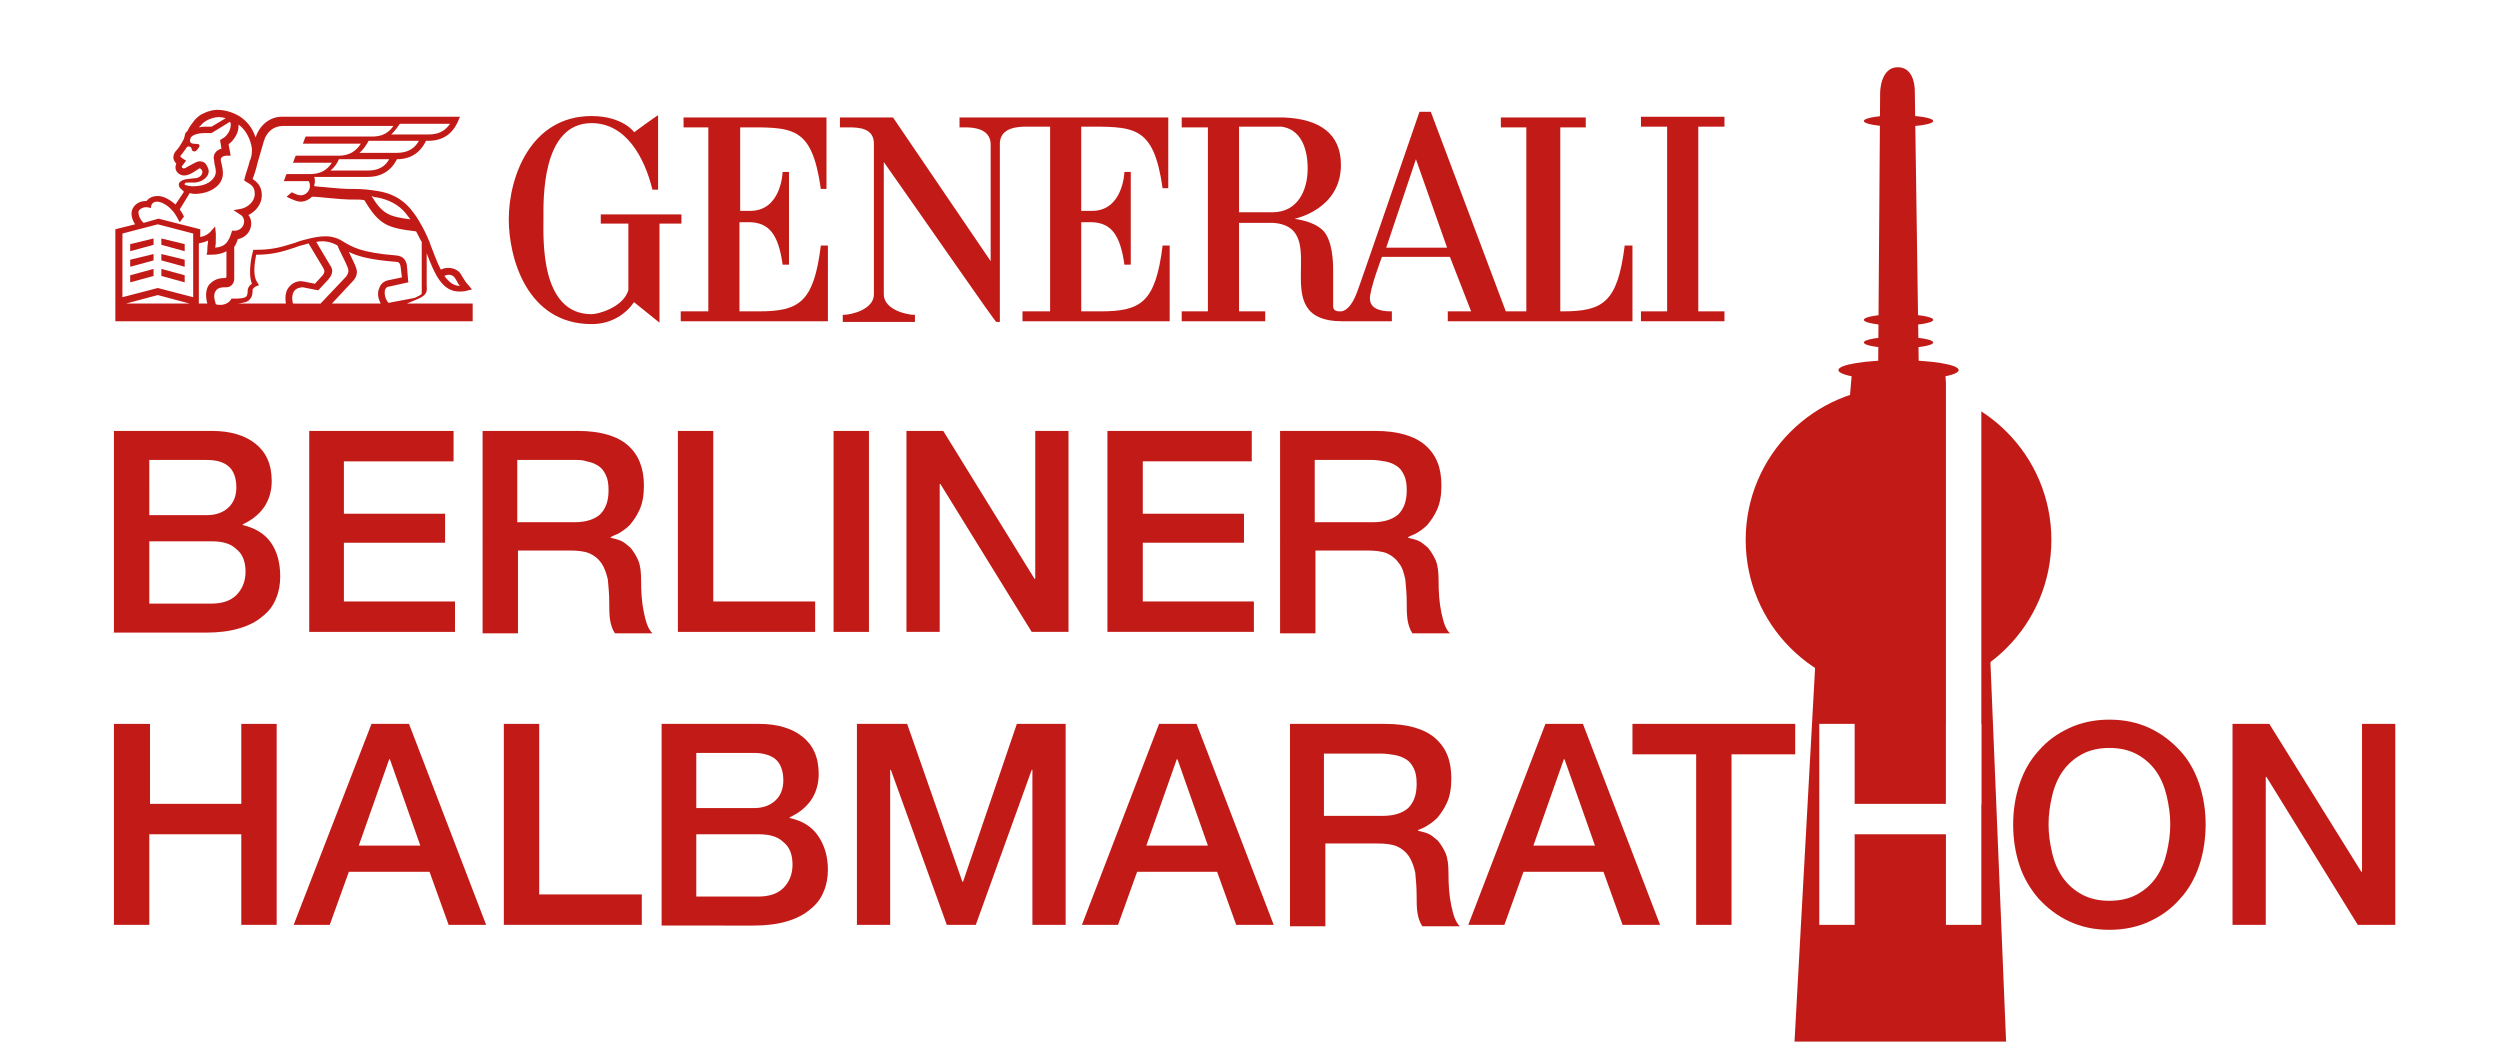
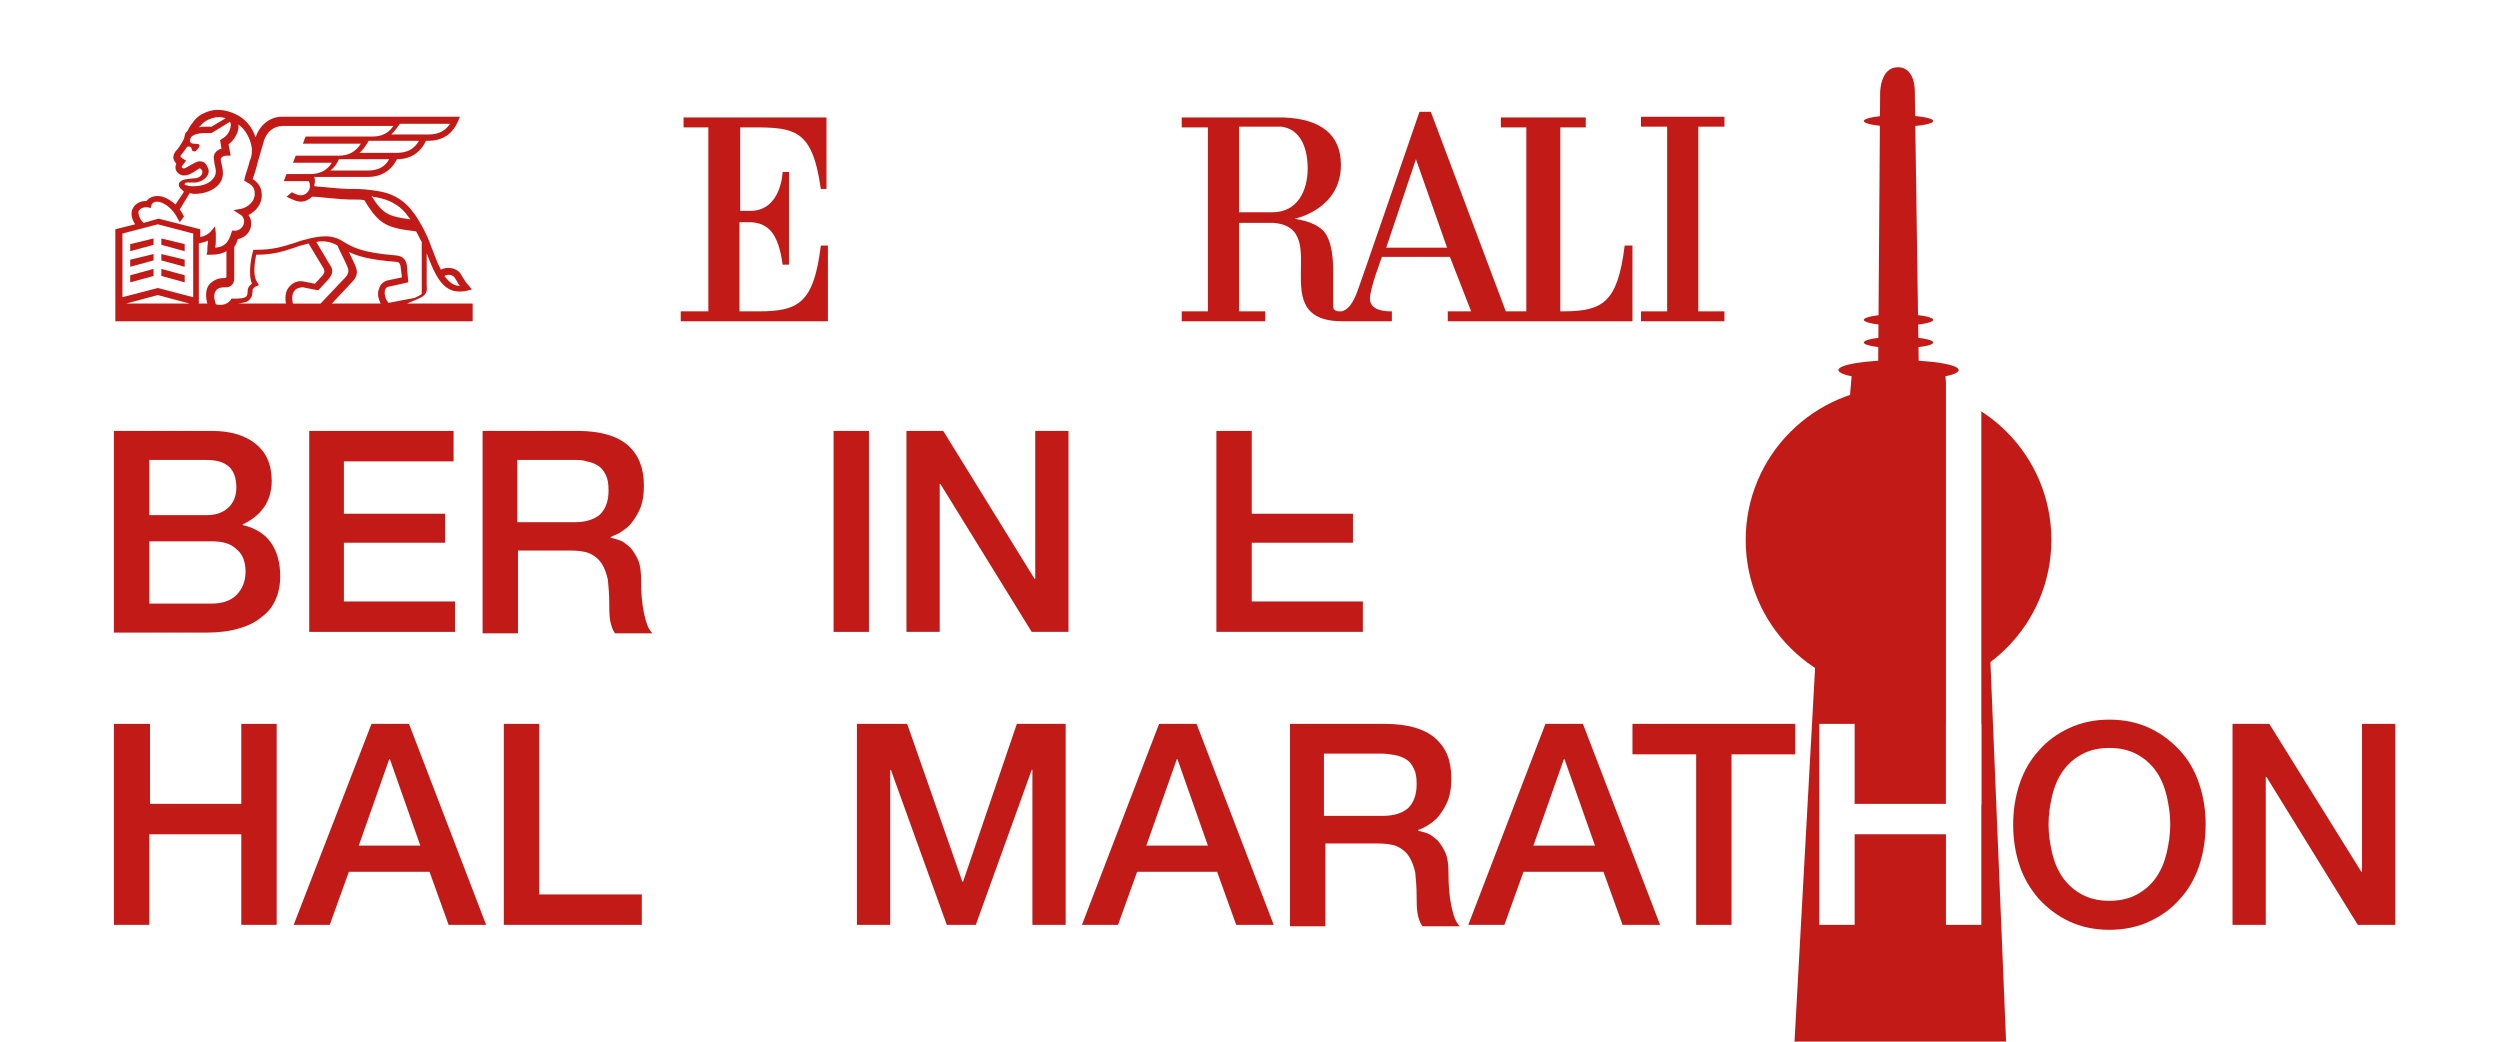
<svg xmlns="http://www.w3.org/2000/svg" version="1.1" baseProfile="basic" id="Ebene_1" x="0px" y="0px" viewBox="0 0 353.3 147.2" xml:space="preserve">
  <style type="text/css">
	.st0{fill:#FFFFFF;}
	.st1{fill:#C21B17;}
</style>
  <g>
    <rect class="st0" width="353.3" height="147.2" />
    <g>
      <path class="st1" d="M16.2,60.9h13.8c2.5,0,4.6,0.6,6.1,1.8c1.5,1.2,2.3,2.9,2.3,5.3c0,1.4-0.4,2.7-1.1,3.7c-0.7,1-1.7,1.8-3,2.4    v0.1c1.7,0.4,3.1,1.2,4,2.5c0.9,1.3,1.3,2.9,1.3,4.8c0,1.1-0.2,2.2-0.6,3.1c-0.4,1-1,1.8-1.9,2.5c-0.8,0.7-1.9,1.3-3.3,1.7    c-1.3,0.4-2.9,0.6-4.7,0.6h-13V60.9z M21.1,72.8h8.1c1.2,0,2.2-0.3,3-1c0.8-0.7,1.2-1.7,1.2-2.9c0-1.4-0.4-2.4-1.1-3    c-0.7-0.6-1.7-0.9-3.1-0.9h-8.1V72.8z M21.1,85.3h8.8c1.5,0,2.7-0.4,3.5-1.2c0.8-0.8,1.3-1.9,1.3-3.3c0-1.4-0.4-2.5-1.3-3.2    c-0.8-0.8-2-1.1-3.5-1.1h-8.8V85.3z" />
      <path class="st1" d="M43.7,60.9h20.4v4.3H48.6v7.4h14.3v4.1H48.6V85h15.7v4.3H43.7V60.9z" />
      <path class="st1" d="M68.2,60.9h13.5c3.1,0,5.5,0.7,7,2s2.3,3.2,2.3,5.7c0,1.4-0.2,2.5-0.6,3.4c-0.4,0.9-0.9,1.6-1.4,2.2    c-0.5,0.5-1.1,0.9-1.6,1.2c-0.5,0.2-0.9,0.4-1.1,0.5v0.1c0.4,0.1,0.9,0.2,1.4,0.4c0.5,0.2,0.9,0.6,1.4,1c0.4,0.5,0.8,1.1,1.1,1.8    c0.3,0.7,0.4,1.7,0.4,2.8c0,1.7,0.1,3.2,0.4,4.6c0.3,1.4,0.6,2.3,1.2,2.9h-5.3c-0.4-0.6-0.6-1.3-0.7-2c-0.1-0.7-0.1-1.5-0.1-2.2    c0-1.3-0.1-2.4-0.2-3.4c-0.2-0.9-0.5-1.7-0.9-2.3c-0.4-0.6-1-1.1-1.7-1.4c-0.7-0.3-1.7-0.4-2.8-0.4h-7.3v11.7h-5V60.9z M73.1,73.8    h8.1c1.6,0,2.8-0.4,3.6-1.1c0.8-0.8,1.2-1.9,1.2-3.4c0-0.9-0.1-1.6-0.4-2.2c-0.3-0.6-0.6-1-1.1-1.3c-0.5-0.3-1-0.5-1.6-0.6    C82.4,65,81.8,65,81.2,65h-8.1V73.8z" />
-       <path class="st1" d="M95.8,60.9h5V85h14.4v4.3H95.8V60.9z" />
      <path class="st1" d="M117.8,60.9h5v28.4h-5V60.9z" />
      <path class="st1" d="M128.1,60.9h5.2l12.9,20.9h0.1V60.9h4.7v28.4h-5.2l-12.9-20.9h-0.1v20.9h-4.7V60.9z" />
-       <path class="st1" d="M156.5,60.9h20.4v4.3h-15.4v7.4h14.3v4.1h-14.3V85h15.7v4.3h-20.7V60.9z" />
-       <path class="st1" d="M180.9,60.9h13.5c3.1,0,5.5,0.7,7,2c1.6,1.4,2.3,3.2,2.3,5.7c0,1.4-0.2,2.5-0.6,3.4c-0.4,0.9-0.9,1.6-1.4,2.2    c-0.5,0.5-1.1,0.9-1.6,1.2c-0.5,0.2-0.9,0.4-1.1,0.5v0.1c0.4,0.1,0.9,0.2,1.4,0.4c0.5,0.2,0.9,0.6,1.4,1c0.4,0.5,0.8,1.1,1.1,1.8    c0.3,0.7,0.4,1.7,0.4,2.8c0,1.7,0.1,3.2,0.4,4.6c0.3,1.4,0.6,2.3,1.2,2.9h-5.3c-0.4-0.6-0.6-1.3-0.7-2c-0.1-0.7-0.1-1.5-0.1-2.2    c0-1.3-0.1-2.4-0.2-3.4c-0.2-0.9-0.4-1.7-0.9-2.3c-0.4-0.6-1-1.1-1.7-1.4c-0.7-0.3-1.7-0.4-2.8-0.4h-7.3v11.7h-5V60.9z     M185.9,73.8h8.1c1.6,0,2.8-0.4,3.6-1.1c0.8-0.8,1.2-1.9,1.2-3.4c0-0.9-0.1-1.6-0.4-2.2c-0.3-0.6-0.6-1-1.1-1.3    c-0.5-0.3-1-0.5-1.6-0.6c-0.6-0.1-1.2-0.2-1.8-0.2h-8.1V73.8z" />
+       <path class="st1" d="M156.5,60.9h20.4v4.3v7.4h14.3v4.1h-14.3V85h15.7v4.3h-20.7V60.9z" />
    </g>
    <path class="st1" d="M265.3,68.6l0.4-55.5c0,0,0-3.6,2.5-3.6c2.5,0,2.4,3.4,2.4,3.4l0.8,55.6L265.3,68.6z" />
    <polygon class="st1" points="275.8,63.5 260.8,63.5 261.7,52.8 274.9,52.8  " />
    <circle class="st1" cx="268.3" cy="76.3" r="21.6" />
    <ellipse class="st1" cx="268.3" cy="52.3" rx="8.5" ry="1.4" />
    <ellipse class="st1" cx="268.3" cy="17.1" rx="4.9" ry="0.8" />
    <ellipse class="st1" cx="268.3" cy="45.2" rx="4.9" ry="0.8" />
    <ellipse class="st1" cx="268.3" cy="48.4" rx="4.9" ry="0.8" />
    <polygon class="st1" points="283.5,147.2 253.6,147.2 257.2,81.8 280.8,81.8  " />
    <rect x="275" y="53.7" class="st0" width="5" height="60" />
    <g>
      <path class="st1" d="M16.2,102.3h5v11.3h12.9v-11.3h5v28.4h-5v-12.8H21.1v12.8h-5V102.3z" />
      <path class="st1" d="M52.5,102.3h5.3l10.9,28.4h-5.3l-2.7-7.5H49.3l-2.7,7.5h-5.1L52.5,102.3z M50.7,119.5h8.7l-4.3-12.2H55    L50.7,119.5z" />
      <path class="st1" d="M71.2,102.3h5v24.1h14.5v4.3H71.2V102.3z" />
-       <path class="st1" d="M93.5,102.3h13.8c2.5,0,4.6,0.6,6.1,1.8c1.5,1.2,2.3,2.9,2.3,5.3c0,1.4-0.4,2.7-1.1,3.7c-0.7,1-1.7,1.8-3,2.4    v0.1c1.8,0.4,3.1,1.2,4,2.5c0.9,1.3,1.4,2.9,1.4,4.8c0,1.1-0.2,2.2-0.6,3.1c-0.4,1-1,1.8-1.9,2.5c-0.8,0.7-1.9,1.3-3.3,1.7    c-1.3,0.4-2.9,0.6-4.7,0.6H93.5V102.3z M98.4,114.2h8.1c1.2,0,2.2-0.3,3-1c0.8-0.7,1.2-1.7,1.2-2.9c0-1.4-0.4-2.4-1.1-3    c-0.7-0.6-1.8-0.9-3.1-0.9h-8.1V114.2z M98.4,126.7h8.8c1.5,0,2.7-0.4,3.5-1.2c0.8-0.8,1.3-1.9,1.3-3.3c0-1.4-0.4-2.5-1.3-3.2    c-0.8-0.8-2-1.1-3.5-1.1h-8.8V126.7z" />
      <path class="st1" d="M121.2,102.3h7l7.8,22.3h0.1l7.6-22.3h6.9v28.4h-4.7v-21.9h-0.1l-7.9,21.9h-4.1l-7.9-21.9h-0.1v21.9h-4.7    V102.3z" />
      <path class="st1" d="M163.8,102.3h5.3l10.9,28.4h-5.3l-2.7-7.5h-11.3l-2.7,7.5h-5.1L163.8,102.3z M162,119.5h8.7l-4.3-12.2h-0.1    L162,119.5z" />
      <path class="st1" d="M182.2,102.3h13.6c3.1,0,5.5,0.7,7,2c1.6,1.4,2.3,3.2,2.3,5.7c0,1.4-0.2,2.5-0.6,3.4    c-0.4,0.9-0.9,1.6-1.4,2.2c-0.5,0.5-1.1,0.9-1.6,1.2s-0.9,0.4-1.1,0.5v0.1c0.4,0.1,0.9,0.2,1.4,0.4c0.5,0.2,0.9,0.6,1.4,1    c0.4,0.5,0.8,1.1,1.1,1.8c0.3,0.7,0.4,1.7,0.4,2.8c0,1.7,0.1,3.2,0.4,4.6c0.3,1.4,0.6,2.3,1.2,2.9h-5.3c-0.4-0.6-0.6-1.3-0.7-2    c-0.1-0.7-0.1-1.5-0.1-2.2c0-1.3-0.1-2.4-0.2-3.4c-0.2-0.9-0.5-1.7-0.9-2.3c-0.4-0.6-1-1.1-1.7-1.4c-0.7-0.3-1.7-0.4-2.8-0.4h-7.3    v11.7h-5V102.3z M187.2,115.3h8.2c1.6,0,2.8-0.4,3.6-1.1c0.8-0.8,1.2-1.9,1.2-3.4c0-0.9-0.1-1.6-0.4-2.2c-0.3-0.6-0.6-1-1.1-1.3    s-1-0.5-1.6-0.6c-0.6-0.1-1.2-0.2-1.9-0.2h-8.1V115.3z" />
      <path class="st1" d="M218.4,102.3h5.3l10.9,28.4h-5.3l-2.7-7.5h-11.3l-2.7,7.5h-5.1L218.4,102.3z M216.7,119.5h8.7l-4.3-12.2H221    L216.7,119.5z" />
      <path class="st1" d="M230.7,102.3h23v4.3h-9v24.1h-5v-24.1h-9V102.3z" />
      <path class="st0" d="M257.1,102.3h5v11.3H275v-11.3h5v28.4h-5v-12.8h-12.9v12.8h-5V102.3z" />
      <path class="st1" d="M298.1,101.7c2.1,0,4,0.4,5.7,1.2c1.7,0.8,3.1,1.9,4.3,3.2s2.1,2.9,2.7,4.7c0.6,1.8,0.9,3.7,0.9,5.7    c0,2-0.3,4-0.9,5.8c-0.6,1.8-1.5,3.4-2.7,4.7c-1.2,1.4-2.6,2.4-4.3,3.2c-1.7,0.8-3.6,1.2-5.7,1.2c-2.1,0-4-0.4-5.7-1.2    c-1.7-0.8-3.1-1.9-4.3-3.2c-1.2-1.4-2.1-2.9-2.7-4.7c-0.6-1.8-0.9-3.7-0.9-5.8c0-2,0.3-3.9,0.9-5.7c0.6-1.8,1.5-3.4,2.7-4.7    c1.2-1.4,2.6-2.4,4.3-3.2C294.1,102.1,296,101.7,298.1,101.7z M298.1,105.7c-1.5,0-2.8,0.3-3.9,0.9c-1.1,0.6-2,1.4-2.7,2.4    c-0.7,1-1.2,2.2-1.5,3.5c-0.3,1.3-0.5,2.6-0.5,4c0,1.4,0.2,2.7,0.5,4c0.3,1.3,0.8,2.5,1.5,3.5c0.7,1,1.6,1.8,2.7,2.4    c1.1,0.6,2.4,0.9,3.9,0.9c1.5,0,2.8-0.3,3.9-0.9c1.1-0.6,2-1.4,2.7-2.4c0.7-1,1.2-2.2,1.5-3.5c0.3-1.3,0.5-2.6,0.5-4    c0-1.4-0.2-2.7-0.5-4c-0.3-1.3-0.8-2.5-1.5-3.5c-0.7-1-1.6-1.8-2.7-2.4C300.9,106,299.6,105.7,298.1,105.7z" />
      <path class="st1" d="M315.4,102.3h5.3l13,20.9h0.1v-20.9h4.7v28.4h-5.3l-12.9-20.9h-0.1v20.9h-4.7V102.3z" />
    </g>
    <g>
      <path class="st1" d="M104.6,29.8l0-11.8c7.4,0,10.1-0.4,11.4,8.7h0.8V16.6l-20.2,0V18h3.5V44h-3.9v1.4h20.8V34.7h-1    c-1,8.1-3.1,9.3-8.8,9.3h-2.7V31.4c0.1,0,1,0,1.5,0c2.6,0.1,4,1.6,4.6,6h0.9l0-13.1c0,0-0.9,0-0.9,0c0,0.1-0.2,5.6-4.7,5.5H104.6z    " />
-       <path class="st1" d="M96.3,30.3H84.9v1.3h3.9V41c-0.7,2.4-4.2,3.4-5.2,3.4c-7.3,0-6.8-10.7-6.8-13.5c0-2.6-0.3-13.5,6.8-13.5    c4.9,0,7.5,4.9,8.6,9.4H93c0-1.8,0-10.5,0-10.5c0-0.1-3.4,2.4-3.4,2.4c0.1,0-1.6-2.3-6-2.3c-8.6,0-11.7,8.6-11.7,14.6    c0,5.5,2.6,14.8,11.7,14.8c2.9,0,4.9-1.5,6-3.1c0,0,3.6,2.9,3.6,2.9V31.6h3.1V30.3z" />
      <path class="st1" d="M229.6,34.7c-1,8.1-3.1,9.3-8.8,9.3h-0.3v-26h3.6v-1.4h-12v1.4h3.6l0,0v26h-2.9l-10.6-28.2h-1.6    c0,0-8.8,25.6-8.9,25.7c0-0.1-0.7,2.2-2.1,2.5c-1.3,0.1-1.2-0.6-1.2-0.9v-4.9c0-1.3-0.1-4.2-1.4-5.6c-1.5-1.5-4.1-1.6-4-1.7    c0,0,6.5-1.3,6.5-7.6c0-4.4-3-6.5-8.1-6.7H167V18h3.7v26c0,0-3.6,0-3.7,0v1.4h11.8V44c-0.1,0-3.7,0-3.7,0V31.5c0,0,4.6,0,4.9,0    c8.5,0.7-1.5,13.9,9.7,13.9h7V44c-0.4,0-3,0.1-3.1-1.7c-0.1-1.3,1.7-6,1.7-6h9.6c0,0,3,7.7,3,7.7h-3.3v1.4h26.1V34.7H229.6z     M179.8,30h-4.7V17.9h6c3.5,0.5,3.7,4.6,3.7,5.9C184.8,26.9,183.4,30,179.8,30z M195.9,35l4.2-12.5l4.4,12.5H195.9z" />
-       <path class="st1" d="M152.8,17.9c7.4,0,10.2-0.4,11.5,8.7h0.8V16.6h-29.5v1.4h0.8c1,0,3.5,0.1,3.6,2.3h0v16.6l-13.8-20.3h-7.5v1.4    h1.2c1.5,0,3.6,0.1,3.6,2.3v21.3c0,2.1-3.1,2.9-4.4,2.9h0v1h10.2v-1c-1.3,0-4.4-0.8-4.4-2.9l0-18.7c5.5,7.8,15.8,22.7,15.9,22.6    h0.5V20.2c0.1-2.2,2.6-2.3,3.7-2.3h3.4V44h-3.9v1.4h20.8V34.7h-1c-1,8.1-3.1,9.3-8.8,9.3h-2.7V31.4c0.1,0,1,0,1.5,0    c2.6,0.1,4,1.6,4.6,6h0.9l0-13.1c0,0-0.9,0-0.9,0c0,0.1-0.2,5.6-4.7,5.5h-1.4V17.9z" />
      <polygon class="st1" points="243.7,17.9 243.7,16.5 231.9,16.5 231.9,17.9 235.6,17.9 235.6,44 231.9,44 231.9,45.4 243.7,45.4     243.7,44 240,44 240,17.9   " />
    </g>
    <g>
      <g>
        <g>
          <polygon class="st1" points="26.1,34.5 22.8,33.7 22.8,34.6 26.1,35.5     " />
          <polygon class="st1" points="21.7,33.7 18.4,34.5 18.4,35.5 21.7,34.6     " />
          <polygon class="st1" points="26.1,36.7 22.8,35.9 22.8,36.8 26.1,37.7     " />
          <polygon class="st1" points="21.7,35.9 18.4,36.7 18.4,37.7 21.7,36.8     " />
          <polygon class="st1" points="26.1,38.9 22.8,38 22.8,39 26.1,39.9     " />
          <polygon class="st1" points="21.7,38 18.4,38.9 18.4,39.9 21.7,39     " />
        </g>
      </g>
      <path class="st1" d="M57.5,42.9l1.2-0.5l0,0c1.5-0.6,1.7-1,1.6-2v-4.6c1.2,3.2,2.3,5.4,4.6,5.4c0.3,0,0.6,0,1-0.1l0.8-0.2    l-0.5-0.6c-0.4-0.4-0.6-0.8-0.8-1.1c-0.1-0.2-0.2-0.3-0.3-0.5c-0.5-0.8-1.8-1.1-2.8-0.6c-0.5-0.9-0.9-2.1-1.5-3.6l-0.1-0.3    c-0.4-1-0.9-2-1.5-3c-0.4-0.7-0.8-1.2-1.2-1.7c-1.2-1.4-2.7-2.2-4.6-2.5c-1.3-0.2-2.2-0.3-3.4-0.3c-0.2,0-0.5,0-0.8,0    c-0.5,0-1.7-0.1-2.8-0.2c-0.7-0.1-1.5-0.1-2-0.2c0-0.2,0.1-0.4,0.1-0.6c0-0.3,0-0.5-0.1-0.7H52c1.9,0,3.3-0.9,4.1-2.5    c1.9,0,3.3-0.9,4.1-2.6h0.3c2,0,3.4-0.9,4.2-2.7l0.3-0.7H39.8c-1.6,0-3,1.1-3.6,2.7l-0.1,0.2c-0.4-1.3-1.2-2.3-2.3-3    c-1.4-0.8-3-1.1-4.2-0.7c-0.4,0.1-0.8,0.3-1.2,0.5c-0.3,0.2-0.7,0.5-1,0.9c-0.3,0.4-0.7,0.9-0.9,1.4l0,0c-0.1,0.1-0.2,0.2-0.3,0.3    L26,19.6l0,0c-0.4,0.8-0.8,1.4-1.2,1.8c-0.3,0.4-0.3,0.7-0.3,1c0.1,0.3,0.2,0.5,0.4,0.7l0,0.1c-0.1,0.2-0.1,0.4-0.1,0.5    c0,0.6,0.6,1.1,1.2,1.1c0.5,0,0.9-0.2,1.4-0.5c0.2-0.1,0.7-0.5,0.8-0.5c0.1,0,0.1,0,0.2,0.1c0.1,0.1,0.2,0.2,0.2,0.4    c0,0.5-0.5,0.9-1.2,0.9l-0.9,0.1c-1,0.1-1.2,0.6-1.2,0.6c-0.1,0.4,0.1,0.7,0.4,0.9l0.1,0.1c0.1,0.1,0.2,0.2,0.2,0.2l-1.2,1.8    c-0.8-0.7-1.7-1.2-2.5-1.2c-0.5,0-0.9,0.1-1.3,0.4c-0.1,0.1-0.2,0.2-0.3,0.3c-0.9,0-1.6,0.4-1.9,1c-0.4,0.6-0.2,1.6,0.3,2.3    l-2.8,0.7l0,13h50.5v-2.5H57.5z M64.3,39.3c0.1,0.2,0.2,0.3,0.3,0.5c0.1,0.2,0.2,0.4,0.4,0.6c-0.9,0-1.5-0.5-2.2-1.4    C63.3,38.7,64,38.8,64.3,39.3z M53.3,27.9c1.6,0.3,3,1,4,2.2c0.2,0.3,0.5,0.6,0.7,0.9c-3-0.4-3.9-0.7-5.5-3.3    C52.7,27.8,53,27.9,53.3,27.9z M52,24.1h-5.3c0.5-0.4,0.9-0.9,1.2-1.6h7.1C54.4,23.6,53.4,24.1,52,24.1z M56.1,21.6h-5.3    c0.5-0.4,0.9-1,1.3-1.7h7.1C58.6,21,57.6,21.6,56.1,21.6z M56.5,17.5h7.1c-0.7,1-1.6,1.5-3,1.5h-5.3    C55.7,18.6,56.1,18.1,56.5,17.5z M28.3,17.8c0.2-0.2,0.4-0.5,0.8-0.7c0.3-0.2,0.6-0.3,0.9-0.4c0.6-0.2,1.2-0.2,1.9,0l-2,1.2    c-0.2,0-0.5,0-0.7,0c-0.4,0-0.7,0-1,0.1C28.1,17.9,28.2,17.9,28.3,17.8z M26.1,26c0-0.1,0.1-0.2,0.3-0.2c0,0,0.1,0,0.1,0l0,0    c0,0,0.3,0,0.7,0l0.4,0c1-0.1,1.9-0.8,1.9-1.6c0-0.3-0.2-0.7-0.4-1c-0.2-0.3-0.5-0.4-0.9-0.4c-0.4,0-0.8,0.3-1.4,0.6    c-0.4,0.2-0.6,0.4-0.8,0.4c-0.2,0-0.3-0.1-0.3-0.2c0,0,0,0,0-0.1l0.6-0.8l-0.5-0.3c-0.1-0.1-0.3-0.2-0.3-0.3c0-0.1,0-0.1,0.1-0.2    c0.2-0.3,0.5-0.6,0.8-1.1c0.1-0.1,0.2-0.1,0.3-0.1c0.2,0,0.4,0.2,0.4,0.4c0,0.2,0.2,0.3,0.4,0.3c0.2,0,0.3-0.2,0.4-0.3    c0,0,0.5-0.5,0.2-0.7c-0.3-0.2-1.5,0.2-1.2-0.8l0.1-0.2c0.1-0.2,0.7-0.6,2-0.6c0.2,0,0.5,0,0.7,0l0.2,0l2.6-1.6    c0,0.1,0.1,0.2,0.1,0.2l0,0l0,0c0.1,0.8-0.4,1.8-1.2,2.2l-0.3,0.2l0.2,1.2c-0.7,0.2-1.1,0.7-1.1,1.3c0,0.2,0.1,0.5,0.1,0.8    c0.1,0.4,0.2,0.8,0.2,1.2l0,0c0,0.8-0.9,1.9-2.8,2c-0.7,0.1-1.4-0.1-1.6-0.2C26.1,26.2,26.1,26.1,26.1,26z M19.6,29.8    c0.2-0.3,0.7-0.6,1.3-0.5l0.4,0.1l0.1-0.4c0-0.1,0.1-0.2,0.2-0.3c0.1-0.1,0.3-0.2,0.6-0.2c0.6,0,1.5,0.5,2.1,1.2    c0.5,0.5,0.8,1.2,1.1,1.7l0.6-0.8c-0.2-0.4-0.3-0.6-0.6-1l1.4-2.3c0.2,0,0.4,0.1,0.6,0.1c0.1,0,0.3,0,0.4,0    c1.8-0.1,3.7-1.1,3.7-2.9l0,0c0-0.5-0.1-1-0.2-1.4c-0.1-0.3-0.1-0.5-0.1-0.6c0-0.2,0.3-0.5,0.8-0.5h0.6l-0.3-1.6    c0.9-0.7,1.5-1.8,1.4-2.8c1,0.7,1.7,2,1.9,3.4c0,0.4,0,1-0.2,1.5l-0.1,0.2l0,0c-0.2,0.9-0.6,1.9-0.7,2.4l-0.1,0.4l0.3,0.2    c0.7,0.4,1.2,0.7,1.2,1.7c0,1.1-1,1.9-1.9,2.1l-1.1,0.2l0.9,0.6c0.4,0.2,0.6,0.6,0.6,1c0,0.7-0.6,1.3-1.3,1.3h-0.4l-0.1,0.3    c-0.4,1.3-0.9,2-2.3,2.1c0.1-0.4,0.1-0.8,0.1-1.4c0-0.1,0-0.5,0-0.6L30.4,32l-0.7,0.8c-0.3,0.3-0.8,0.6-1.4,0.7v-1.1l-5.9-1.5    l-2.1,0.6C19.6,30.9,19.5,30,19.6,29.8z M17.8,42.9l4.5-1.2l4.5,1.2H17.8z M27.3,42l-5-1.3l-5,1.3v-9l5-1.3l5,1.3V42z M29.5,40.3    c-0.4,0.6-0.5,1.5-0.2,2.6h-1.2v-8.5c0.4-0.1,0.9-0.2,1.3-0.4c0,0.4-0.1,0.7-0.1,1.2c0,0.1,0,0.2,0,0.3L29.2,36h0.6    c1,0,1.7-0.2,2.2-0.5v3.6c0,0.1-0.1,0.2-0.2,0.2h-0.2C30.7,39.3,30,39.7,29.5,40.3z M40.9,40.5c-0.4,0.4-0.7,1.2-0.5,2.4h-6.8l0,0    c0.8-0.1,1.4-0.2,1.7-0.6c0.4-0.4,0.4-1,0.4-1.4c0,0,0.1-0.2,0.4-0.4l0.5-0.2l-0.3-0.5c-0.6-0.9-0.3-2.8-0.1-3.8    c2.2,0,3.6-0.4,5.1-0.9c0.4-0.1,0.8-0.3,1.2-0.4l0,0c0,0,0.5-0.1,1.1-0.3l2.1,3.5l0,0c0.2,0.4,0.2,0.6-0.1,1l-1.1,1.2L43,39.8l0,0    C42.2,39.6,41.4,39.9,40.9,40.5z M41.4,42.9c-0.2-0.8-0.1-1.4,0.2-1.8c0.3-0.4,0.9-0.5,1.2-0.5l2,0.4l0,0h0.2l1.4-1.5l0,0    c0.4-0.5,0.9-1.2,0.2-2.1l-1.9-3.2c0.3-0.1,0.7-0.1,1-0.1c0,0,1,0,2,0.6c0.1,0.3,0.3,0.7,0.5,1.1c0.4,0.8,0.9,1.8,1,2.2    c0.1,0.4,0,0.7-0.3,1.1l-3.6,3.8H41.4z M53.8,42.9h-6.9l2.9-3.1c0.6-0.6,0.8-1.3,0.5-2c-0.1-0.4-0.6-1.3-1-2.2    c1.2,0.6,2.9,1.1,6.6,1.4c0.5,0,0.6,0.2,0.7,0.6l0.2,1.6l-1.9,0.4c-0.6,0.1-1.1,0.5-1.3,1.1C53.3,41.4,53.4,42.1,53.8,42.9z     M54.9,42.8c-0.5-0.6-0.6-1.3-0.5-1.8c0.1-0.3,0.3-0.5,0.6-0.5l2.7-0.6l-0.2-2.4l0,0c-0.1-0.6-0.4-1.3-1.5-1.4    c-5-0.4-6.2-1.2-7.4-1.9l0,0c0,0,0,0,0,0l0,0l0,0c-1.3-0.9-2.6-0.8-2.7-0.8c-1.4,0-3.2,0.6-3.3,0.6c-0.4,0.1-0.8,0.3-1.2,0.4    c-1.6,0.5-2.9,0.9-5.2,0.9l-0.4,0l-0.1,0.4c-0.1,0.3-0.7,2.9-0.1,4.4c-0.6,0.4-0.6,0.9-0.6,1c0,0.5-0.1,0.7-0.2,0.8    c-0.3,0.3-1.1,0.3-1.9,0.3h-0.2l-0.1,0.2c-0.5,0.7-1.5,0.8-2.1,0.6c-0.3-0.9-0.3-1.5,0-1.9c0.3-0.5,1-0.5,1.3-0.5h0.2    c0.6,0,1.1-0.5,1.1-1.2v-4.5c0.2-0.3,0.4-0.7,0.5-1.1c1.1-0.2,1.9-1.1,1.9-2.2c0-0.4-0.1-0.9-0.4-1.2c1-0.5,1.9-1.5,1.9-2.8    c0-1.3-0.7-1.9-1.3-2.3c0.2-0.5,0.5-1.4,0.7-2.3l0.9-3.1c0.4-1.3,1.4-2.1,2.7-2.1h15.6c-0.7,1-1.6,1.5-3,1.5h-8.9v0    c-0.2,0-0.3,0-0.5,0c0,0-0.2,0.4-0.2,0.5c0,0-0.2,0.5-0.2,0.5c0.3,0,0.6,0,0.9,0v0H51c-0.7,1.1-1.7,1.7-3.1,1.7h-5.6v0    c-0.2,0-0.4,0-0.5,0c0,0-0.2,0.4-0.2,0.5c0,0-0.2,0.5-0.2,0.5c0.3,0,0.6,0,1,0v0h4.5c-0.7,1.1-1.7,1.6-3.1,1.6H41v0    c-0.2,0-0.3,0-0.5,0c0,0-0.2,0.4-0.2,0.5c0,0-0.2,0.5-0.2,0.5c0.3,0,0.6,0,0.9,0v0h2.6c0,0,0.2,0.1,0.2,0.7c0,0.7-0.6,1.3-1.3,1.3    c-0.3,0-0.6-0.1-1.2-0.4l-0.1,0l-0.7,0.6l0.4,0.2c0.7,0.3,1.1,0.5,1.6,0.5c0.6,0,1.2-0.3,1.6-0.7c0.6,0,1.5,0.1,2.5,0.2    c1.1,0.1,2.3,0.2,2.8,0.2c0.3,0,0.5,0,0.8,0c0.4,0,0.9,0,1.3,0.1c2.1,3.5,3.2,3.9,7.3,4.4c0.3,0.5,0.5,1,0.8,1.5v6.8l0,0    c0,0.3,0,0.4,0,0.5c-0.1,0.2-0.6,0.4-1,0.6L54.9,42.8L54.9,42.8z" />
    </g>
  </g>
</svg>